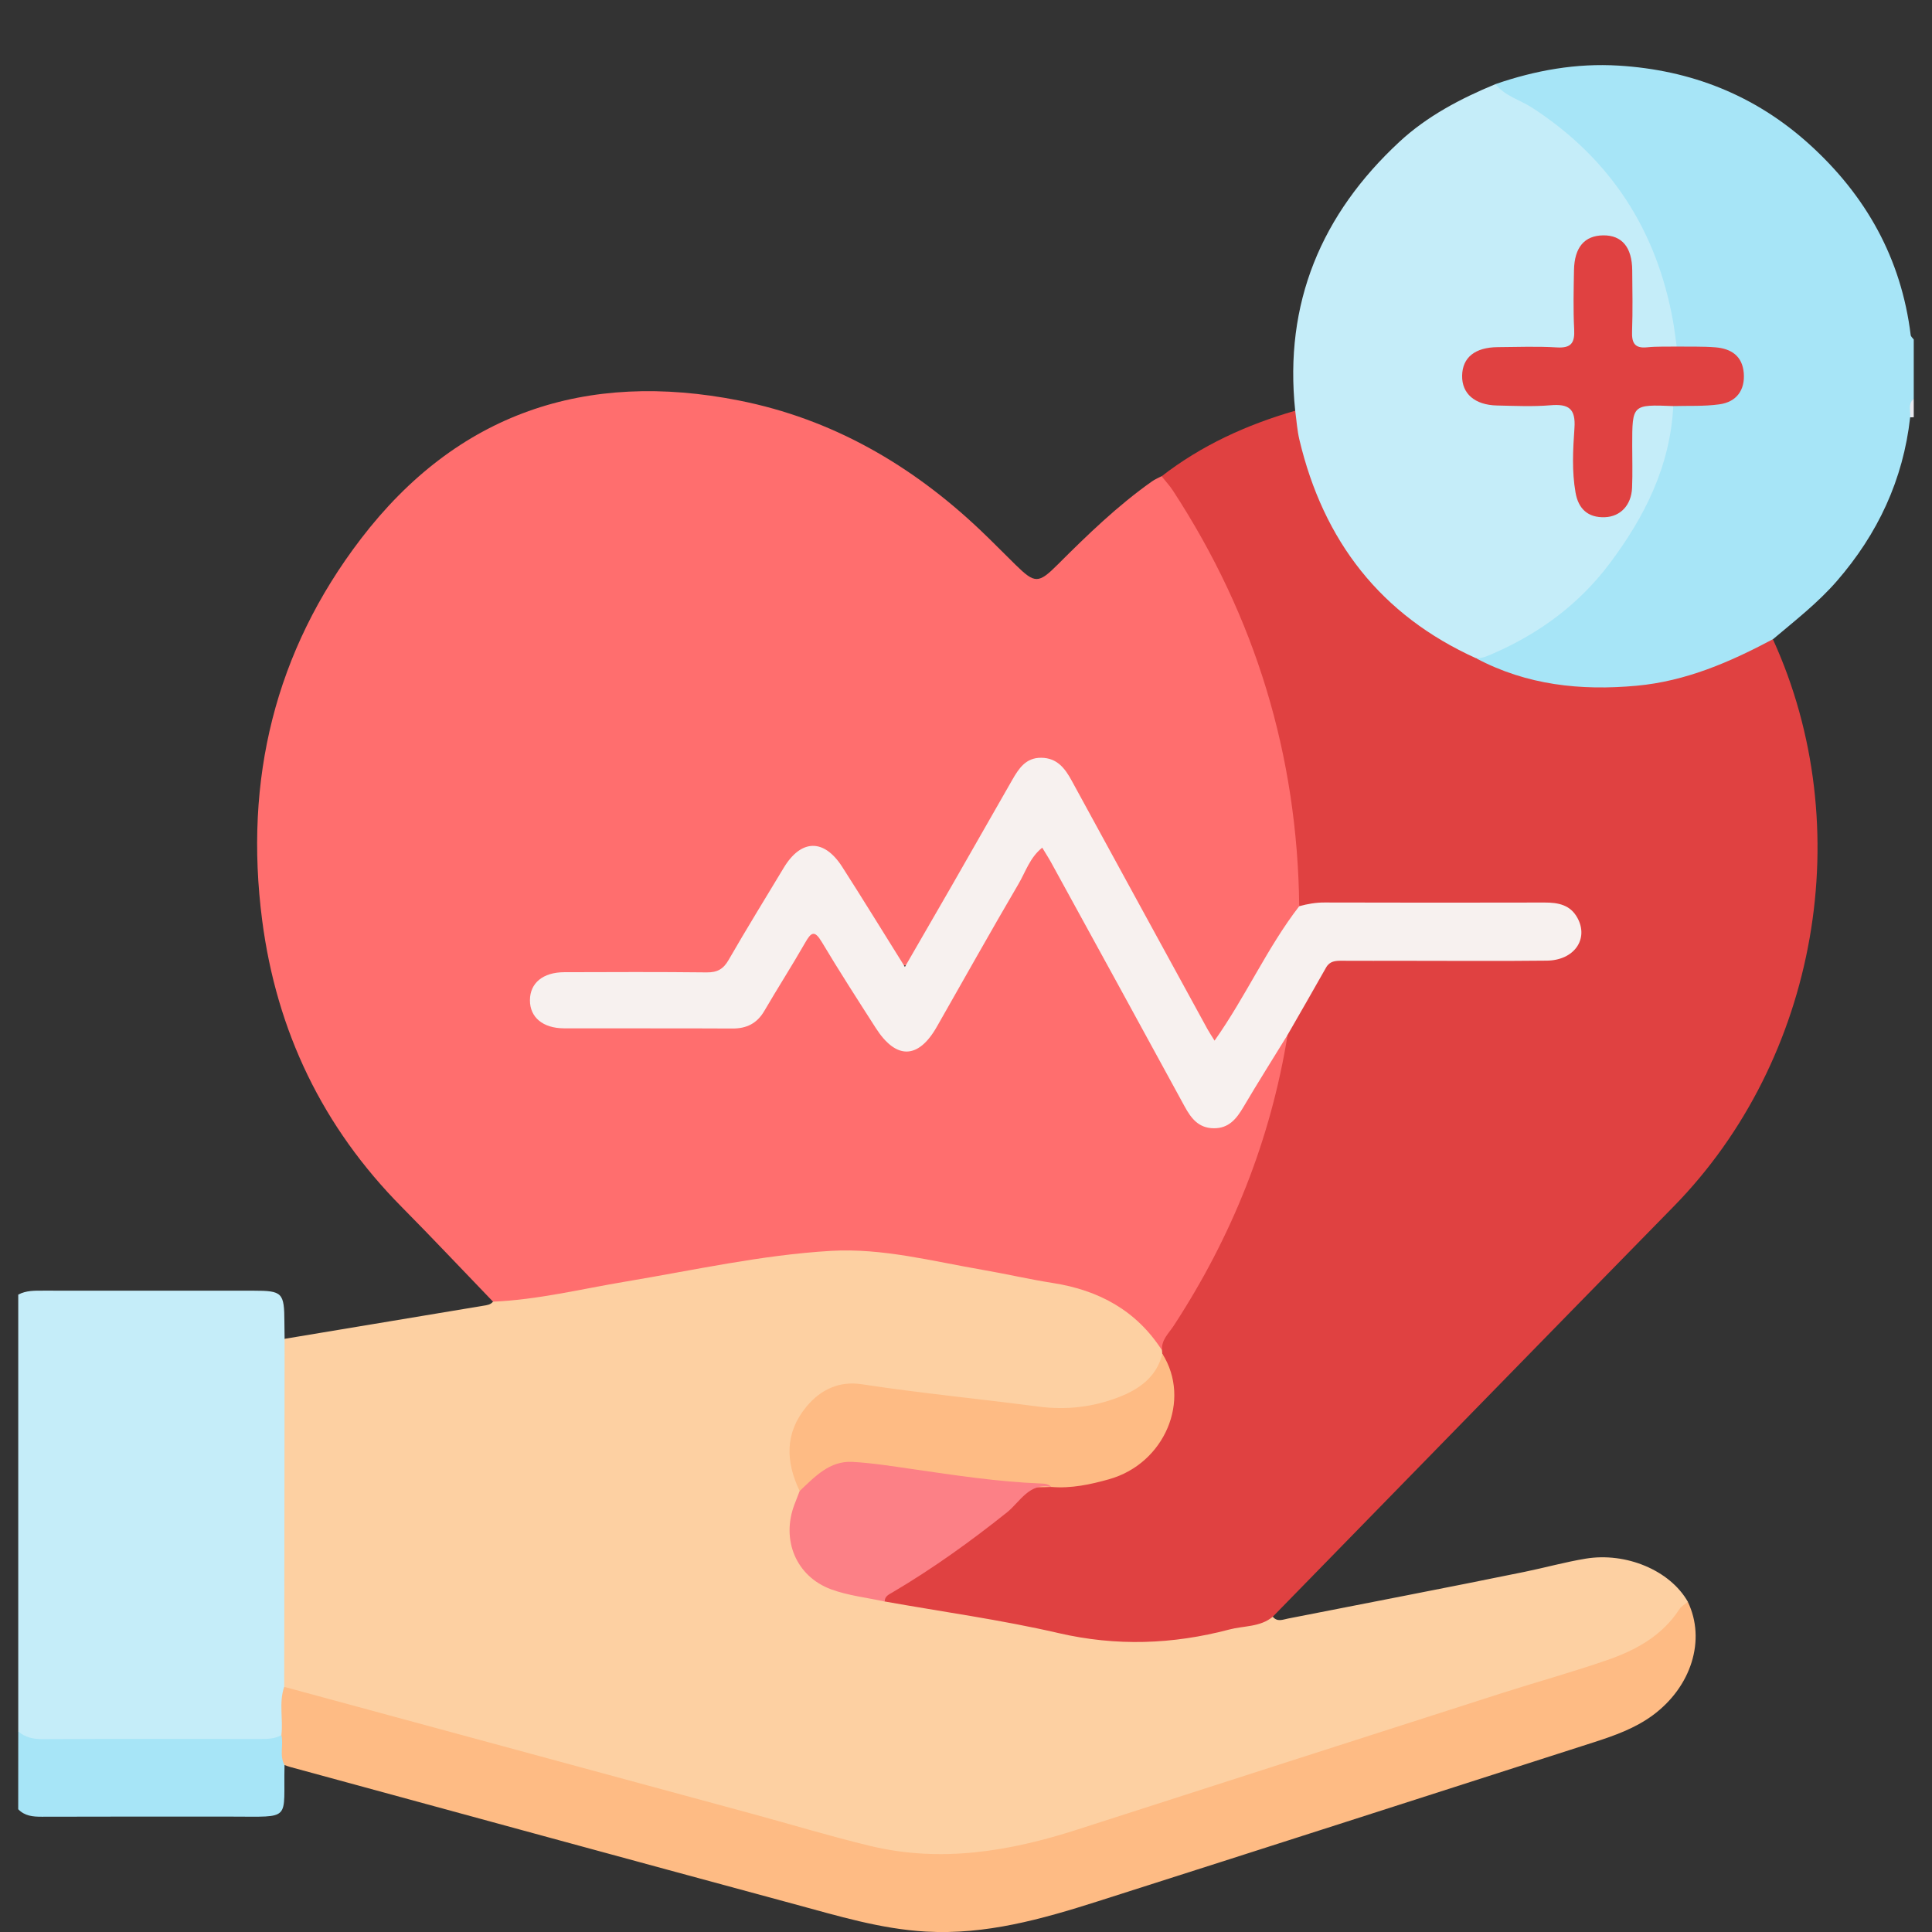
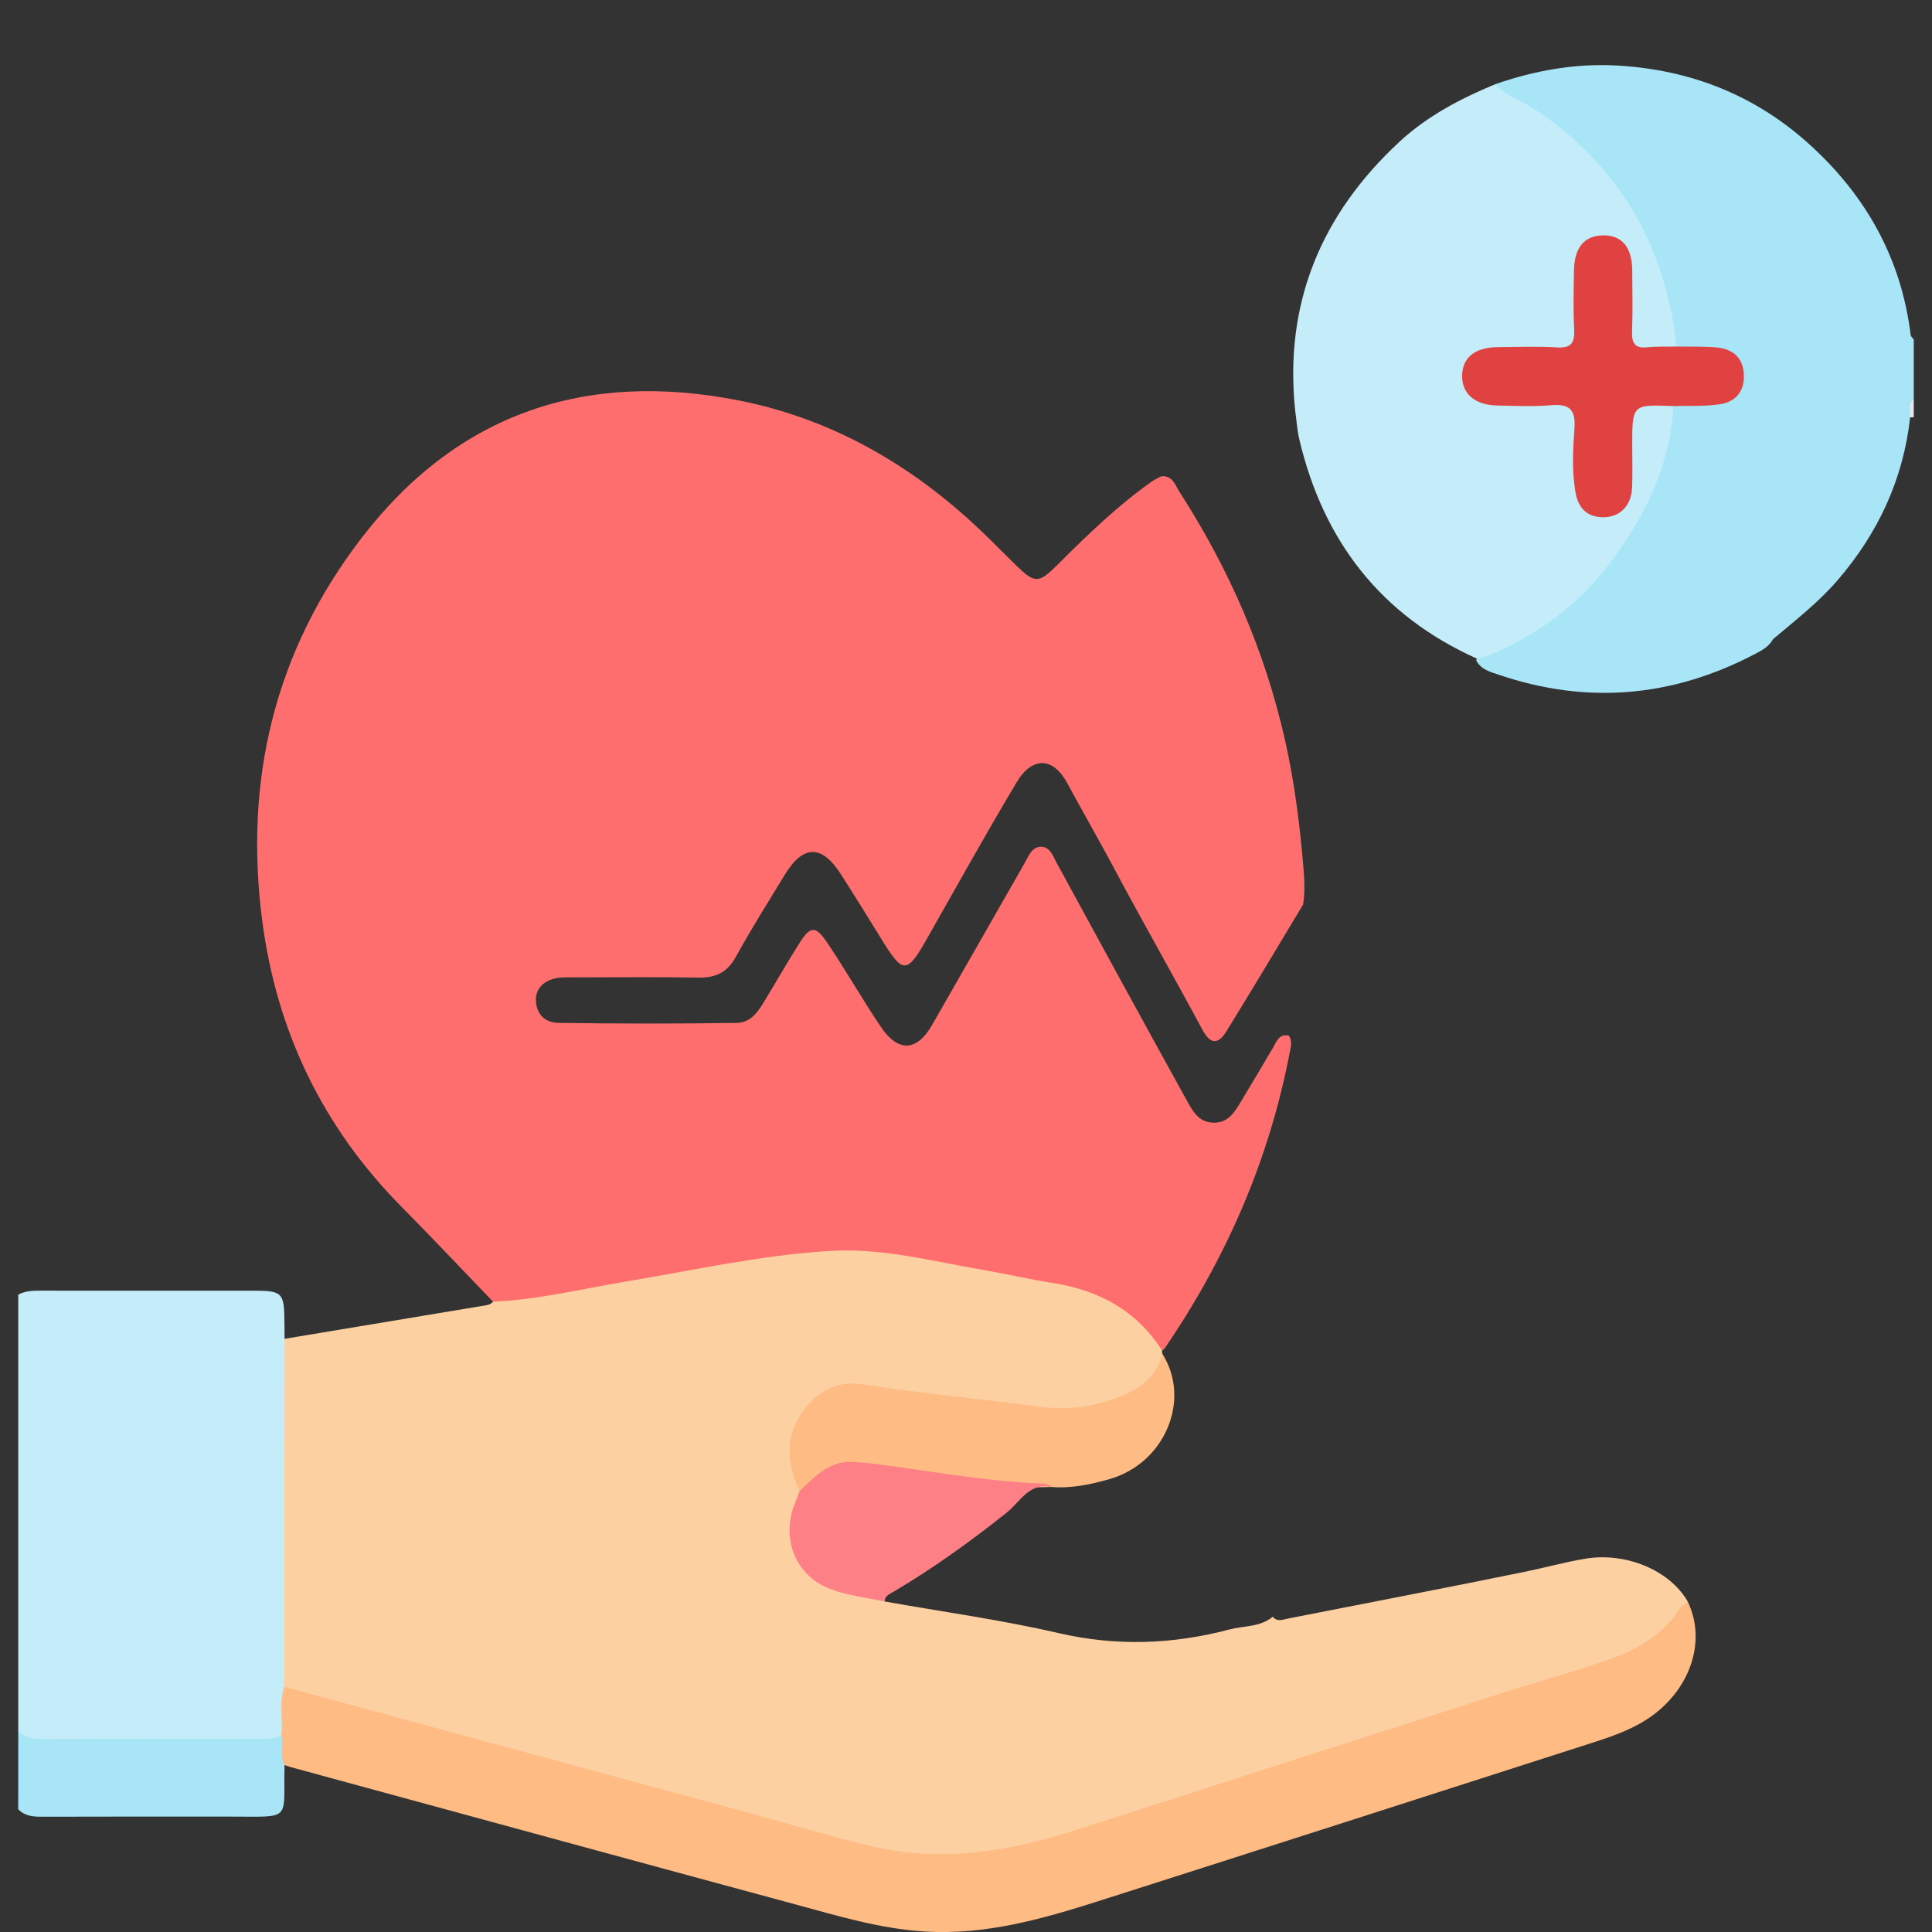
<svg xmlns="http://www.w3.org/2000/svg" version="1.1" id="Layer_1" x="0px" y="0px" viewBox="0 0 50.5 50.5" enable-background="new 0 0 50.5 50.5" xml:space="preserve">
  <rect x="0" y="0" width="50.5" height="50.5" fill="#333333" stroke="none" />
  <g>
    <path fill="#A7E5F7" d="M49.929,10.909c-0.182,1.632-0.847,3.048-1.917,4.28c-0.496,0.571-1.094,1.034-1.669,1.52   c-0.106,0.196-0.293,0.293-0.479,0.39c-2.15,1.126-4.377,1.321-6.68,0.541c-0.226-0.076-0.469-0.137-0.597-0.374   c0.039-0.223,0.25-0.228,0.398-0.296c2.628-1.213,4.126-3.281,4.633-6.103c0.02-0.111,0.033-0.224,0.13-0.301   c0.272-0.133,0.564-0.065,0.847-0.085c0.225-0.016,0.448-0.04,0.627-0.195c0.187-0.162,0.242-0.376,0.186-0.607   c-0.068-0.282-0.281-0.412-0.551-0.46c-0.328-0.058-0.671,0.04-0.993-0.09c-0.194-0.159-0.198-0.397-0.235-0.614   c-0.446-2.605-1.804-4.567-4.11-5.871c-0.18-0.102-0.451-0.139-0.428-0.446c1.043-0.36,2.112-0.551,3.217-0.483   c1.891,0.115,3.563,0.772,4.977,2.048c1.488,1.344,2.411,2.99,2.658,4.995c0.005,0.041,0.052,0.077,0.08,0.116   c0,0.516,0,1.032,0,1.548C49.903,10.568,50.04,10.762,49.929,10.909z" />
    <path fill="#C5EDF9" d="M0.477,33.84c0.207-0.111,0.431-0.104,0.657-0.104c1.83,0.001,3.66,0.001,5.489,0.001   c0.76,0,0.808,0.05,0.811,0.824c0,0.144,0.003,0.289,0.005,0.433c0.127,0.141,0.157,0.315,0.157,0.495   c0.003,2.785,0.021,5.57-0.009,8.355c-0.001,0.064-0.013,0.128-0.024,0.191c-0.14,0.443,0.035,0.929-0.182,1.362   c-0.18,0.208-0.428,0.204-0.668,0.205c-1.834,0.006-3.668,0.006-5.502,0.001c-0.297-0.001-0.587-0.023-0.734-0.345   C0.477,41.453,0.477,37.646,0.477,33.84z" />
    <path fill="#A7E5F7" d="M0.477,45.259c0.181,0.15,0.383,0.2,0.622,0.199c1.899-0.009,3.797-0.006,5.696-0.004   c0.195,0,0.386,0,0.561-0.101c0.179,0.245,0.137,0.513,0.081,0.782c-0.034,1.473,0.217,1.349-1.383,1.349   c-1.653,0-3.307-0.003-4.96,0.003c-0.233,0.001-0.447-0.018-0.618-0.196C0.477,46.614,0.477,45.936,0.477,45.259z" />
    <path fill="#E7E9EF" d="M49.929,10.909c0.018-0.165-0.066-0.35,0.094-0.487c0,0.161,0,0.323,0,0.484   C49.991,10.907,49.96,10.908,49.929,10.909z" />
    <path fill="#FF6E6E" d="M12.888,34.025c-0.794-0.824-1.578-1.658-2.383-2.471c-2.069-2.089-3.277-4.598-3.653-7.504   c-0.474-3.663,0.327-7.019,2.582-9.966c2.516-3.287,5.874-4.409,9.885-3.615c2.433,0.482,4.508,1.684,6.301,3.384   c0.316,0.299,0.619,0.612,0.931,0.916c0.499,0.487,0.592,0.492,1.098-0.014c0.776-0.775,1.563-1.537,2.462-2.172   c0.077-0.055,0.167-0.091,0.251-0.136c0.293-0.018,0.359,0.241,0.471,0.414c1.292,2.003,2.231,4.156,2.756,6.487   c0.255,1.132,0.396,2.277,0.489,3.43c0.023,0.288,0.029,0.578-0.017,0.866c-0.663,1.104-1.323,2.21-2,3.307   c-0.224,0.364-0.424,0.349-0.632-0.037c-0.756-1.405-1.548-2.791-2.298-4.199c-0.402-0.754-0.829-1.494-1.235-2.246   c-0.371-0.687-0.917-0.697-1.319-0.025c-0.811,1.355-1.578,2.737-2.358,4.111c-0.513,0.903-0.618,0.906-1.167,0.012   c-0.354-0.577-0.712-1.152-1.077-1.722c-0.492-0.77-0.982-0.765-1.455,0.01c-0.437,0.716-0.884,1.426-1.288,2.16   c-0.227,0.412-0.533,0.546-0.983,0.538c-1.064-0.02-2.128-0.006-3.192-0.006c-0.145,0-0.291-0.007-0.435,0.009   c-0.389,0.043-0.634,0.28-0.613,0.612c0.023,0.366,0.25,0.564,0.6,0.569c1.548,0.023,3.095,0.023,4.643,0.001   c0.329-0.005,0.519-0.229,0.676-0.484c0.33-0.535,0.639-1.083,0.976-1.614c0.283-0.447,0.421-0.441,0.721,0.004   c0.488,0.722,0.915,1.481,1.403,2.202c0.447,0.66,0.934,0.644,1.331-0.047c0.811-1.412,1.617-2.826,2.424-4.24   c0.103-0.181,0.188-0.421,0.421-0.426c0.241-0.006,0.32,0.244,0.417,0.423c1.125,2.067,2.253,4.132,3.391,6.191   c0.159,0.288,0.306,0.58,0.691,0.598c0.388,0.017,0.56-0.259,0.729-0.543c0.281-0.471,0.565-0.939,0.841-1.413   c0.092-0.157,0.153-0.372,0.413-0.321c0.096,0.133,0.058,0.277,0.031,0.418c-0.538,2.817-1.656,5.39-3.27,7.754   c-0.028,0.041-0.072,0.061-0.118,0.077c-0.136-0.032-0.215-0.137-0.292-0.239c-0.528-0.701-1.244-1.131-2.085-1.3   c-1.86-0.375-3.716-0.805-5.612-0.932c-1.14-0.076-2.275,0.146-3.4,0.343c-1.775,0.311-3.546,0.64-5.326,0.924   C13.37,34.15,13.11,34.239,12.888,34.025z" />
-     <path fill="#E04141" d="M33.96,23.687c-0.044-3.942-1.146-7.563-3.301-10.863c-0.087-0.133-0.197-0.25-0.296-0.375   c1.046-0.811,2.226-1.348,3.491-1.713c0.191,0.203,0.174,0.475,0.229,0.72c0.544,2.431,1.913,4.241,4.092,5.442   c0.152,0.084,0.333,0.132,0.413,0.311c1.319,0.7,2.731,0.85,4.193,0.715c1.286-0.118,2.439-0.618,3.56-1.215   c2.246,4.913,1.179,10.977-2.594,14.827c-3.498,3.569-6.986,7.149-10.479,10.724c-0.085,0.288-0.342,0.305-0.573,0.366   c-1.752,0.455-3.502,0.605-5.293,0.166c-1.185-0.291-2.402-0.451-3.605-0.67c-0.205-0.037-0.413-0.07-0.604-0.162   c-0.282-0.282,0.006-0.391,0.175-0.495c0.629-0.387,1.245-0.793,1.841-1.23c0.492-0.361,0.978-0.731,1.426-1.143   c0.253-0.233,0.516-0.372,0.86-0.348c0.78-0.01,1.548-0.095,2.188-0.59c0.88-0.681,1.06-1.483,0.657-2.717   c-0.009-0.052,0.003-0.1,0.035-0.142c-0.024-0.271,0.173-0.441,0.302-0.638c1.522-2.33,2.535-4.858,2.98-7.609   c-0.103-0.21,0.024-0.374,0.117-0.538c0.19-0.337,0.408-0.659,0.589-1c0.207-0.389,0.518-0.53,0.948-0.527   c1.563,0.009,3.127,0.005,4.69,0.003c0.226,0,0.453,0.008,0.67-0.068c0.283-0.099,0.479-0.277,0.459-0.602   c-0.02-0.317-0.217-0.489-0.515-0.556c-0.19-0.042-0.385-0.034-0.578-0.032c-1.934,0.014-3.868-0.031-5.802,0.023   C34.137,23.754,34.041,23.754,33.96,23.687z" />
    <path fill="#FDD0A2" d="M23.126,41.861c1.514,0.27,3.042,0.479,4.538,0.825c1.514,0.35,2.988,0.298,4.47-0.093   c0.381-0.101,0.805-0.059,1.135-0.334c0.118,0.143,0.257,0.076,0.399,0.048c2.061-0.406,4.125-0.8,6.183-1.221   c0.533-0.109,1.058-0.256,1.597-0.345c1.049-0.173,2.203,0.301,2.672,1.13c-0.319,0.776-0.974,1.192-1.696,1.487   c-0.864,0.353-1.767,0.605-2.657,0.889c-3.345,1.066-6.687,2.142-10.03,3.217c-0.981,0.315-1.961,0.631-2.965,0.873   c-1.692,0.409-3.353,0.279-5.01-0.186c-4.543-1.276-9.103-2.491-13.657-3.73c-0.244-0.066-0.514-0.091-0.676-0.33   c0.003-3.032,0.007-6.064,0.01-9.096c1.73-0.288,3.461-0.577,5.191-0.864c0.096-0.016,0.191-0.025,0.257-0.107   c1.174-0.05,2.313-0.333,3.465-0.525c1.785-0.298,3.558-0.697,5.368-0.803c1.34-0.078,2.643,0.269,3.953,0.494   c0.616,0.106,1.225,0.249,1.842,0.345c1.203,0.187,2.187,0.716,2.858,1.76c0.003,0.03,0.006,0.06,0.007,0.091   c0.131,0.253-0.015,0.426-0.171,0.597c-0.723,0.794-1.678,1.032-2.678,0.952c-1.618-0.129-3.229-0.35-4.837-0.578   c-1.301-0.185-2.204,0.878-1.815,2.145c0.042,0.138,0.105,0.271,0.115,0.417c0.011,0.164-0.044,0.316-0.107,0.462   c-0.401,0.922,0.2,1.928,1.208,2.15C22.447,41.608,22.838,41.581,23.126,41.861z" />
    <path fill="#C5EDF9" d="M38.59,17.209c-2.501-1.128-3.998-3.071-4.625-5.714c-0.059-0.248-0.075-0.506-0.11-0.759   c-0.296-2.811,0.684-5.139,2.727-7.032c0.721-0.668,1.597-1.129,2.508-1.505c0.25,0.314,0.642,0.411,0.961,0.618   c2.042,1.326,3.252,3.193,3.68,5.579c0.039,0.22,0.064,0.443,0.096,0.664c-0.301,0.241-0.644,0.154-0.972,0.107   c-0.258-0.037-0.306-0.258-0.319-0.477c-0.024-0.419-0.007-0.838-0.011-1.257c-0.002-0.177,0.009-0.356-0.025-0.531   c-0.061-0.312-0.212-0.549-0.562-0.564c-0.366-0.015-0.568,0.194-0.634,0.537c-0.076,0.399-0.037,0.804-0.039,1.206   c-0.005,1.128-0.002,1.127-1.117,1.129c-0.355,0.001-0.71-0.017-1.064,0.011c-0.43,0.034-0.683,0.261-0.694,0.598   c-0.011,0.33,0.233,0.576,0.669,0.627c0.497,0.059,0.999,0.013,1.498,0.026c0.606,0.016,0.693,0.103,0.705,0.711   c0.007,0.338,0.001,0.677,0.002,1.016c0.001,0.161,0.002,0.323,0.032,0.482c0.084,0.459,0.296,0.679,0.633,0.658   c0.339-0.021,0.558-0.271,0.586-0.706c0.028-0.434,0.007-0.87,0.011-1.305c0.008-0.856,0.4-1.088,1.211-0.715   c-0.078,1.571-0.751,2.906-1.674,4.13c-0.789,1.046-1.814,1.805-3.014,2.33C38.9,17.14,38.755,17.208,38.59,17.209z" />
    <path fill="#FEBB84" d="M7.429,44.092c4.071,1.104,8.142,2.208,12.212,3.313c1.037,0.282,2.066,0.595,3.11,0.846   c1.839,0.442,3.63,0.144,5.395-0.424c3.701-1.192,7.403-2.382,11.105-3.569c0.917-0.294,1.847-0.55,2.757-0.865   c0.752-0.26,1.441-0.636,1.893-1.337c0.049-0.076,0.144-0.123,0.218-0.184c0.476,0.992,0.093,2.22-0.922,2.966   c-0.462,0.339-0.992,0.527-1.528,0.7c-4.328,1.391-8.655,2.783-12.986,4.164c-1.456,0.464-2.922,0.876-4.481,0.787   c-1.183-0.067-2.303-0.411-3.432-0.716c-4.4-1.19-8.797-2.392-13.196-3.59c-0.046-0.013-0.091-0.031-0.137-0.047   c-0.14-0.249-0.021-0.525-0.082-0.782C7.405,44.934,7.285,44.505,7.429,44.092z" />
    <path fill="#E04141" d="M43.737,10.614c-1.073-0.042-1.073-0.042-1.073,1.028c0,0.37,0.012,0.742-0.004,1.111   c-0.02,0.452-0.303,0.75-0.71,0.766c-0.444,0.017-0.693-0.22-0.767-0.641c-0.099-0.559-0.068-1.128-0.029-1.686   c0.036-0.517-0.155-0.638-0.626-0.599c-0.464,0.039-0.934,0.016-1.401,0.006c-0.578-0.013-0.917-0.31-0.909-0.779   c0.008-0.476,0.336-0.741,0.93-0.746c0.515-0.004,1.032-0.024,1.546,0.007c0.376,0.023,0.471-0.12,0.453-0.471   c-0.027-0.514-0.014-1.031-0.005-1.546c0.011-0.601,0.275-0.907,0.766-0.912c0.485-0.005,0.751,0.31,0.756,0.911   c0.005,0.532,0.015,1.064-0.004,1.595c-0.011,0.301,0.063,0.455,0.397,0.42c0.255-0.026,0.515-0.014,0.772-0.019   c0.338,0.005,0.677-0.007,1.012,0.02c0.408,0.034,0.704,0.224,0.739,0.676c0.034,0.439-0.187,0.753-0.64,0.814   C44.544,10.624,44.138,10.603,43.737,10.614z" />
-     <path fill="#F7F1EF" d="M33.96,23.687c0.217-0.06,0.435-0.098,0.664-0.097c1.916,0.005,3.831,0.006,5.747,0.001   c0.358-0.001,0.676,0.059,0.863,0.405c0.298,0.551-0.088,1.106-0.801,1.114c-1.239,0.014-2.479,0.004-3.719,0.004   c-0.547,0-1.095,0.002-1.642-0.001c-0.166-0.001-0.315,0.007-0.411,0.179c-0.33,0.588-0.669,1.171-1.004,1.756   c-0.387,0.63-0.781,1.254-1.157,1.891c-0.182,0.308-0.382,0.558-0.779,0.552s-0.589-0.263-0.76-0.577   c-1.155-2.121-2.317-4.239-3.478-6.356c-0.069-0.127-0.148-0.248-0.24-0.401c-0.324,0.257-0.436,0.634-0.623,0.952   c-0.725,1.236-1.424,2.487-2.134,3.732c-0.484,0.848-1.062,0.861-1.594,0.03c-0.478-0.746-0.958-1.49-1.412-2.25   c-0.191-0.32-0.279-0.251-0.434,0.02c-0.344,0.601-0.718,1.184-1.067,1.782c-0.191,0.327-0.46,0.463-0.836,0.461   c-1.467-0.008-2.933-0.001-4.4-0.005c-0.555-0.002-0.893-0.289-0.891-0.736s0.339-0.729,0.896-0.731   c1.241-0.004,2.482-0.009,3.723,0.005c0.277,0.003,0.436-0.084,0.575-0.327c0.465-0.809,0.957-1.604,1.438-2.404   c0.454-0.755,1.052-0.772,1.53-0.028c0.538,0.839,1.059,1.689,1.639,2.616c0.431-0.747,0.828-1.431,1.222-2.117   c0.529-0.922,1.055-1.845,1.582-2.768c0.172-0.3,0.355-0.586,0.76-0.582c0.416,0.004,0.622,0.278,0.799,0.604   c1.179,2.163,2.362,4.324,3.544,6.486c0.045,0.083,0.099,0.161,0.187,0.304C32.566,26.044,33.121,24.773,33.96,23.687z" />
    <path fill="#FEBB84" d="M20.902,38.973c-0.367-0.768-0.393-1.512,0.175-2.202c0.372-0.452,0.862-0.678,1.444-0.589   c1.532,0.234,3.074,0.381,4.609,0.583c0.748,0.098,1.438,0.015,2.113-0.245c0.528-0.204,0.99-0.525,1.14-1.133   c0.762,1.206,0.064,2.867-1.391,3.278c-0.49,0.138-0.993,0.246-1.512,0.202c-1.044,0.046-2.071-0.111-3.101-0.242   c-0.59-0.075-1.183-0.135-1.772-0.222c-0.498-0.074-0.923,0.02-1.286,0.378C21.208,38.89,21.089,39.011,20.902,38.973z" />
    <path fill="#FC8086" d="M20.902,38.973c0.396-0.372,0.78-0.794,1.382-0.761c0.523,0.029,1.044,0.113,1.564,0.188   c1.119,0.162,2.236,0.333,3.368,0.377c0.098,0.004,0.193,0.01,0.263,0.09c-0.577-0.121-0.819,0.394-1.157,0.664   c-0.955,0.762-1.941,1.471-2.992,2.091c-0.097,0.057-0.207,0.1-0.204,0.24c-0.469-0.103-0.956-0.155-1.402-0.319   c-0.916-0.338-1.307-1.291-0.961-2.21C20.809,39.212,20.856,39.092,20.902,38.973z" />
  </g>
</svg>